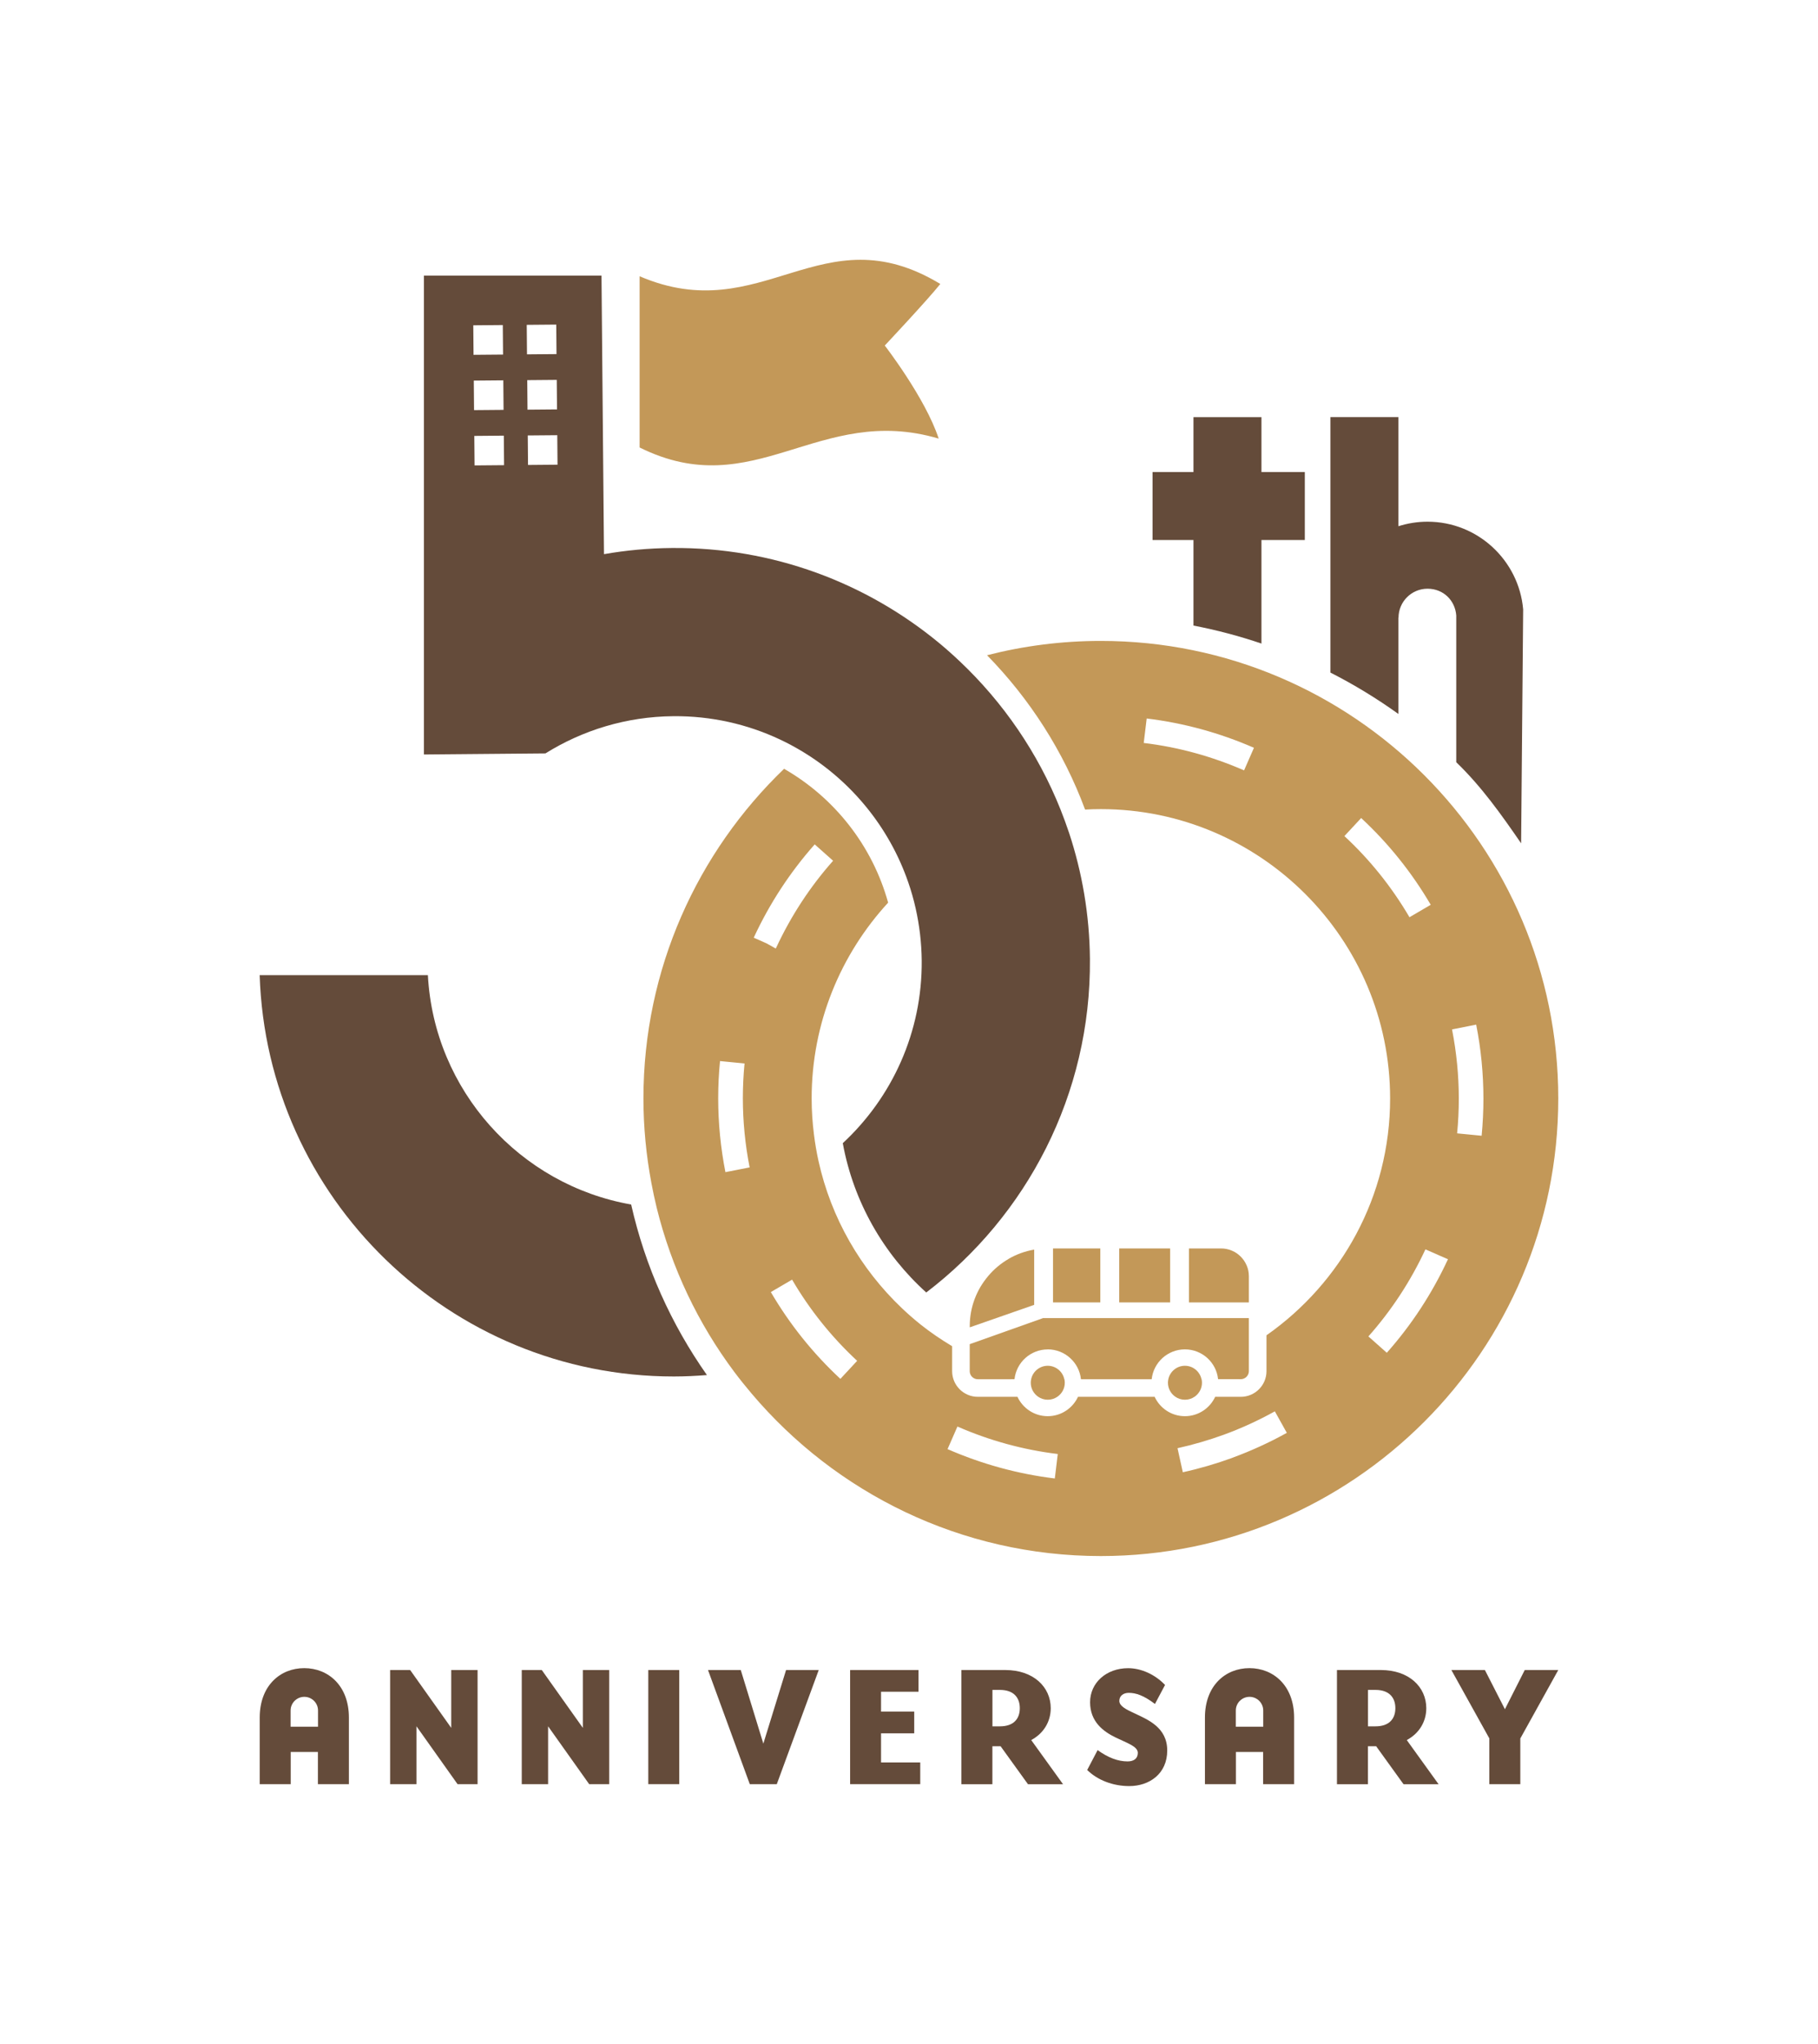
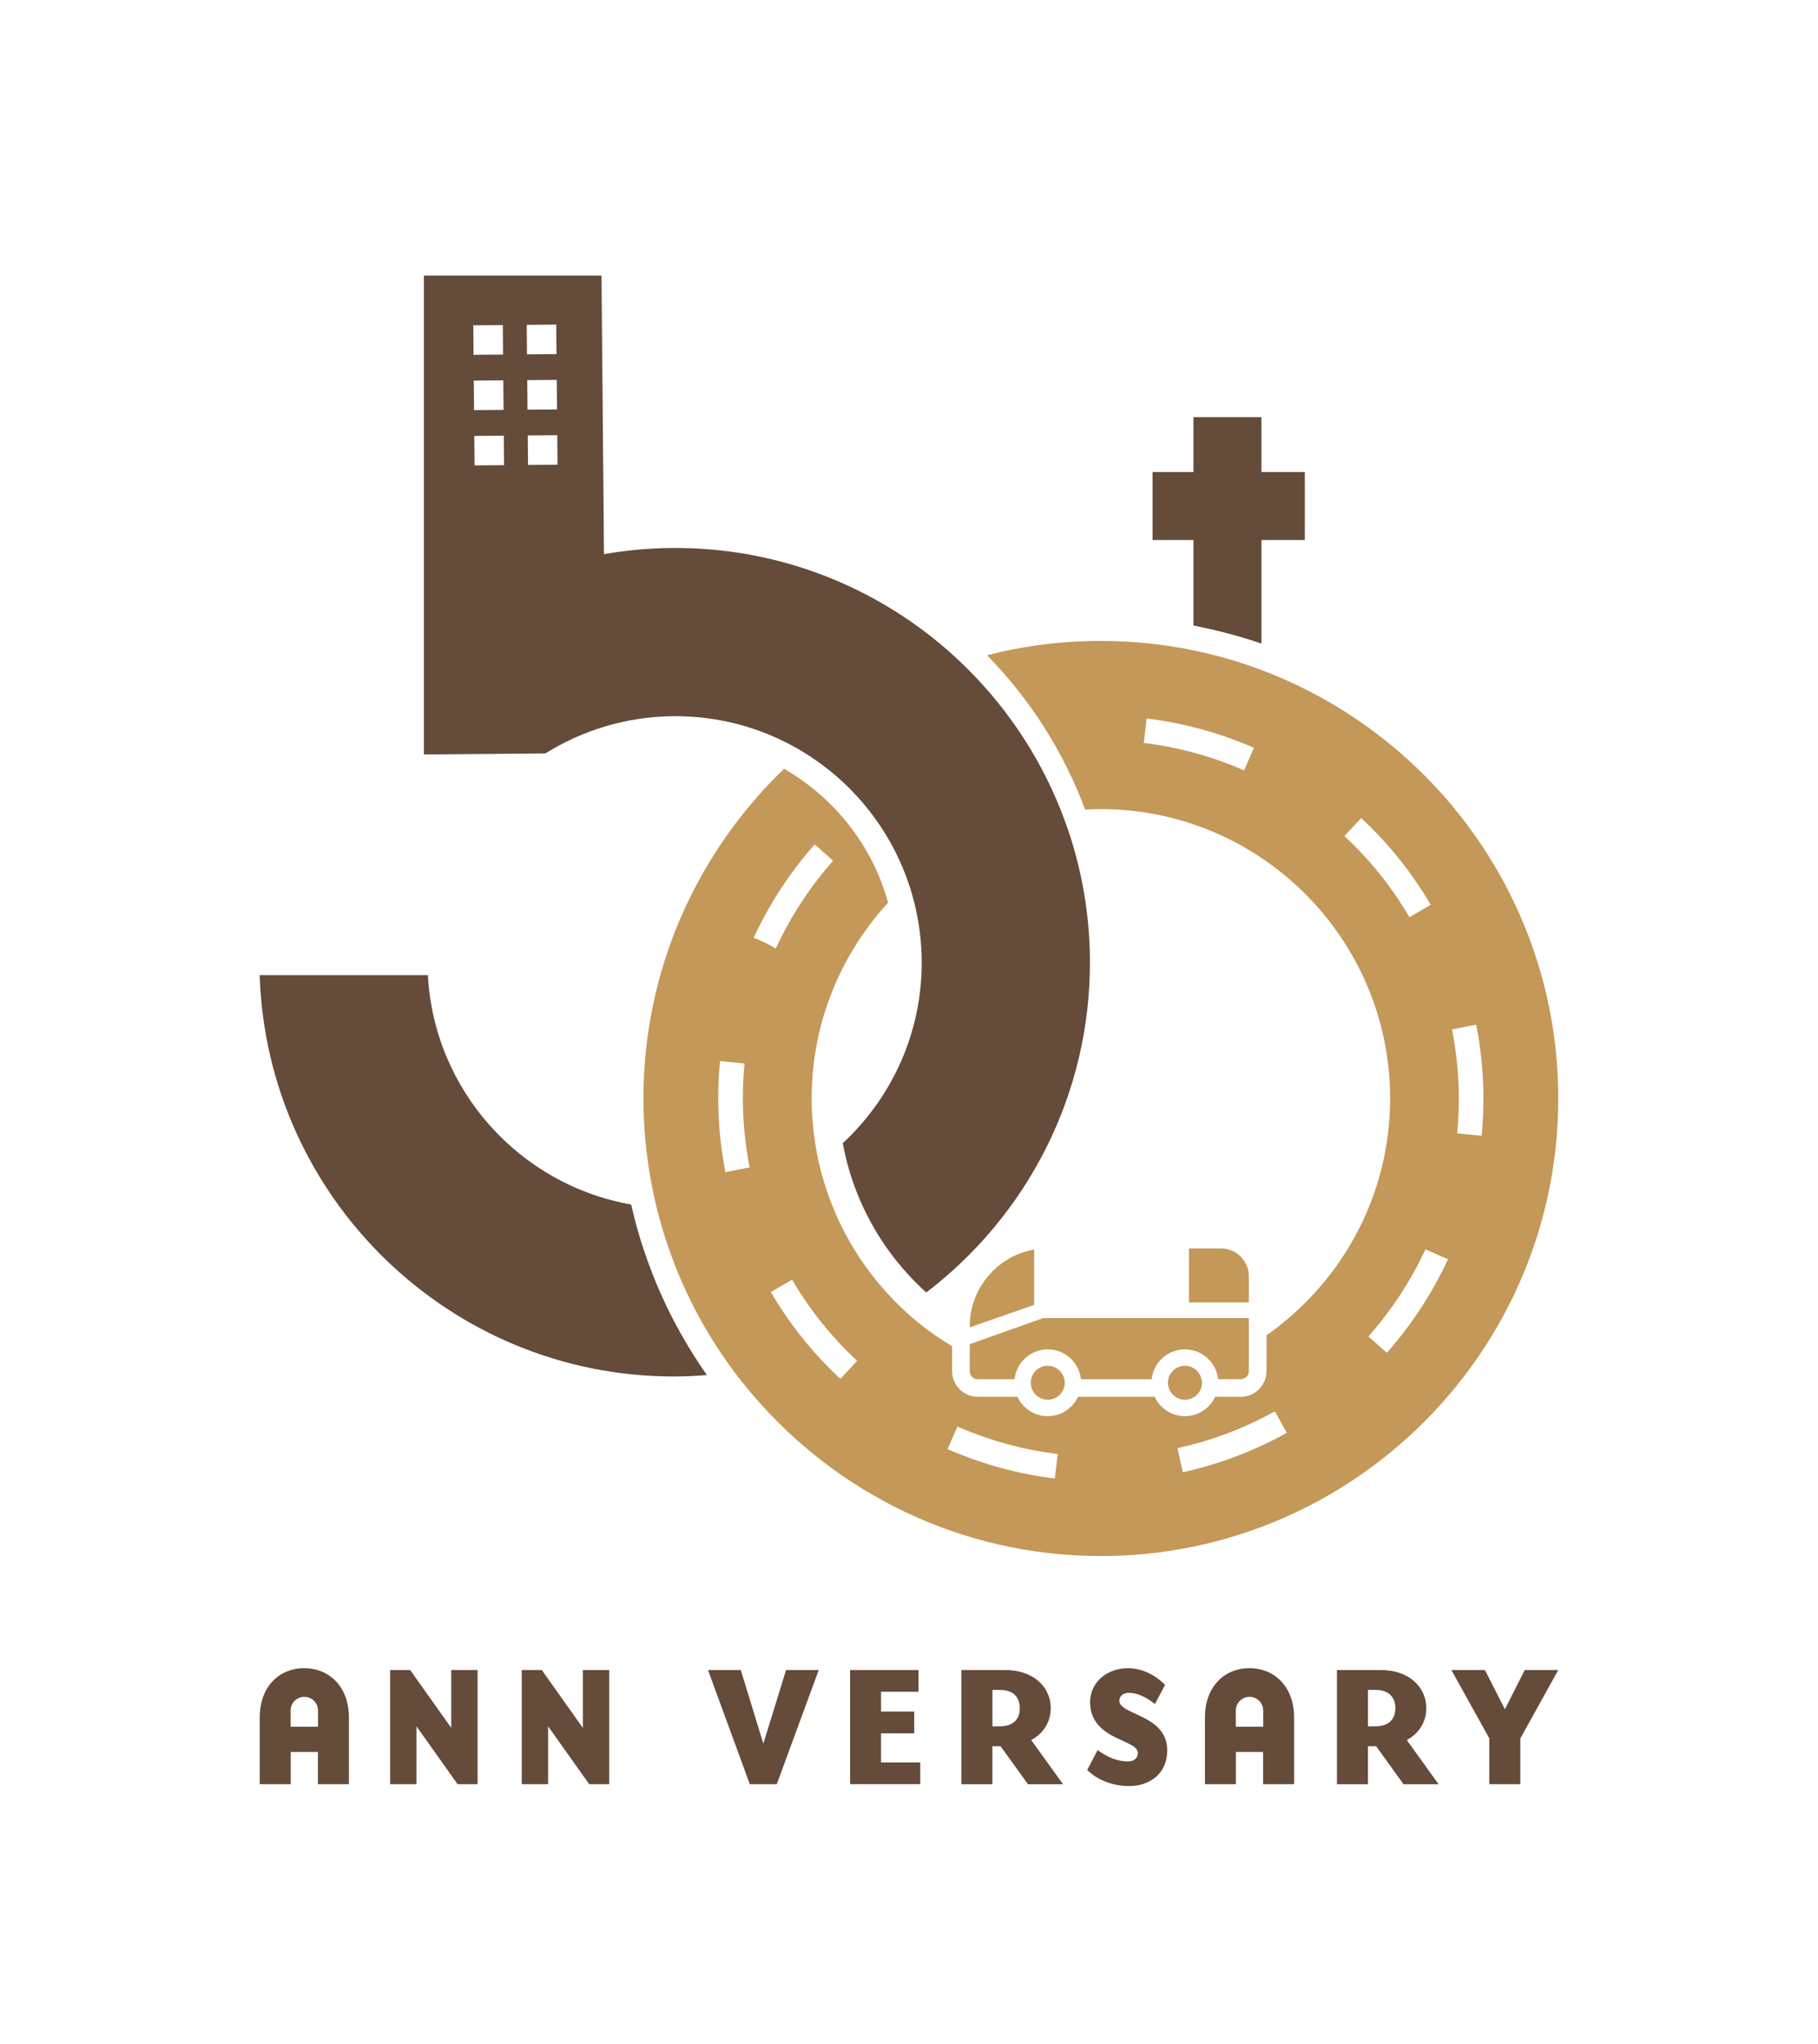
<svg xmlns="http://www.w3.org/2000/svg" id="a" data-name="レイヤー 1" viewBox="0 0 356.77 401">
  <g>
    <g>
      <g>
        <path d="m76.56,327.64h3.93l8.06,11.35v-11.35h5.17v22.39h-3.93l-8.06-11.35v11.35h-5.17v-22.39Z" style="fill: #644b3a; stroke-width: 0px;" />
        <path d="m102.39,327.64h3.93l8.06,11.35v-11.35h5.17v22.39h-3.93l-8.06-11.35v11.35h-5.17v-22.39Z" style="fill: #644b3a; stroke-width: 0px;" />
-         <path d="m127.22,327.64h6.08v22.39h-6.08v-22.39Z" style="fill: #644b3a; stroke-width: 0px;" />
        <path d="m138.95,327.64h6.42l4.43,14.44,4.46-14.44h6.41l-8.23,22.39h-5.3l-8.2-22.39Z" style="fill: #644b3a; stroke-width: 0px;" />
        <path d="m166.82,327.64h13.43v4.26h-7.35v3.9h6.51v4.26h-6.51v5.71h7.69v4.26h-13.76v-22.39Z" style="fill: #644b3a; stroke-width: 0px;" />
        <path d="m188.68,327.64h8.59c5.57,0,8.93,3.36,8.93,7.49,0,2.62-1.38,4.94-3.83,6.25l6.24,8.66h-6.88l-5.37-7.45h-1.61v7.45h-6.08v-22.39Zm7.55,11.05c2.72,0,3.9-1.51,3.9-3.56s-1.18-3.59-3.9-3.59h-1.47v7.15h1.47Z" style="fill: #644b3a; stroke-width: 0px;" />
        <path d="m213.36,347.24l2.04-3.89c2.08,1.51,4.03,2.22,5.87,2.22,1.24,0,2.02-.57,2.02-1.68,0-1.28-2.18-1.95-4.37-3.02-2.41-1.17-5-3.09-5-6.91s3.19-6.68,7.46-6.68c2.55,0,5.27,1.21,7.25,3.29l-1.98,3.73c-2.21-1.68-3.73-2.18-5.14-2.18-1.04,0-1.85.57-1.85,1.58s1.35,1.68,2.85,2.38c2.72,1.28,6.55,2.79,6.55,7.35s-3.49,6.98-7.46,6.98c-3.22,0-6.24-1.18-8.25-3.16Z" style="fill: #644b3a; stroke-width: 0px;" />
        <path d="m262.38,327.64h8.59c5.57,0,8.93,3.36,8.93,7.49,0,2.62-1.38,4.94-3.83,6.25l6.24,8.66h-6.88l-5.37-7.45h-1.61v7.45h-6.08v-22.39Zm7.55,11.05c2.72,0,3.9-1.51,3.9-3.56s-1.18-3.59-3.9-3.59h-1.47v7.15h1.47Z" style="fill: #644b3a; stroke-width: 0px;" />
        <path d="m292.28,341.07l-7.46-13.43h6.58l3.93,7.69,3.89-7.69h6.58l-7.45,13.43v8.96h-6.08v-8.96Z" style="fill: #644b3a; stroke-width: 0px;" />
      </g>
      <path d="m245.19,327.27c-4.67,0-8.73,3.39-8.73,9.7v13.06h6.08v-6.31h5.34v6.31h6.08v-13.06c0-6.31-4.1-9.7-8.76-9.7Zm2.72,11.49h-5.39v-3.18h0c0-1.48,1.21-2.68,2.69-2.68s2.69,1.2,2.69,2.68h0v3.18Z" style="fill: #644b3a; stroke-width: 0px;" />
      <path d="m59.7,327.27c-4.67,0-8.73,3.39-8.73,9.7v13.06h6.08v-6.31h5.34v6.31h6.08v-13.06c0-6.31-4.1-9.7-8.76-9.7Zm2.72,11.49h-5.39v-3.18h0c0-1.48,1.21-2.68,2.69-2.68s2.69,1.2,2.69,2.68h0v3.18Z" style="fill: #644b3a; stroke-width: 0px;" />
    </g>
-     <path d="m184.21,86.05c-23.6-6.98-36.11,12.96-58.69,1.74,0-11.2,0-22.4,0-33.59,24.14,10.35,35.66-12.62,59.01,1.51-2.6,3.25-10.9,12.08-10.9,12.08,0,0,7.98,10.31,10.58,18.26Z" style="fill: #c39858; stroke-width: 0px;" />
    <g>
      <path d="m244.65,248.27c-.14-.33-.31-.64-.5-.93-.2-.29-.42-.56-.67-.81-.25-.25-.52-.47-.81-.67-.29-.2-.6-.37-.93-.5-.33-.14-.67-.25-1.02-.32-.35-.07-.72-.11-1.1-.11h-6.29v10.59h11.75v-5.14c0-.38-.04-.74-.11-1.1-.07-.35-.18-.7-.32-1.02Z" style="fill: #c39858; stroke-width: 0px;" />
-       <rect x="206.65" y="244.93" width="9.28" height="10.59" style="fill: #c39858; stroke-width: 0px;" />
-       <rect x="219.64" y="244.93" width="9.99" height="10.59" style="fill: #c39858; stroke-width: 0px;" />
      <path d="m197.92,246.99c-.76.44-1.48.95-2.15,1.51-.67.56-1.29,1.18-1.85,1.85-.56.67-1.07,1.38-1.52,2.13-.44.75-.82,1.55-1.13,2.37-.31.83-.55,1.68-.71,2.56s-.25,1.78-.25,2.7v.3l12.64-4.41v-10.84c-.9.15-1.78.39-2.62.69-.84.31-1.64.68-2.41,1.13Z" style="fill: #c39858; stroke-width: 0px;" />
    </g>
    <path d="m234.21,122.73c4.56.88,9.01,2.06,13.34,3.53v-20.31h8.51v-13.34h-8.51v-10.77h-13.34v10.77h-8.03v13.34h8.03v16.78Z" style="fill: #644b3a; stroke-width: 0px;" />
-     <path d="m298.91,119.56c-.84-9.63-8.93-17.21-18.77-17.21-1.99,0-3.91.32-5.72.89v-21.41h-13.34v50.12c4.66,2.37,9.12,5.09,13.34,8.12v-18.88h.03c0-3.14,2.55-5.69,5.69-5.69s5.42,2.32,5.64,5.25v28.79c4.95,4.77,8.82,10.23,12.73,15.91l.4-45.9Z" style="fill: #644b3a; stroke-width: 0px;" />
    <path d="m83.98,191.31h-33.02c1.38,43.65,37.29,78.74,81.27,78.74,2.19,0,4.35-.11,6.5-.28-6.99-9.93-12.11-21.25-14.87-33.46-21.84-3.83-38.68-22.37-39.89-44.99Z" style="fill: #644b3a; stroke-width: 0px;" />
    <path d="m209.77,163.32c-.51-1.53-1.07-3.04-1.66-4.53-4.44-11.11-11.25-21.01-19.8-29.08-1.31-1.24-2.65-2.43-4.04-3.58-14.25-11.77-32.55-18.79-52.44-18.62-4.53.04-8.97.45-13.3,1.21l-.49-54.65h-34.85v93.95l23.85-.21c7.29-4.55,15.88-7.22,25.08-7.3,7.46-.07,14.55,1.57,20.9,4.55,1.52.71,3,1.51,4.43,2.37,9.61,5.8,17.05,14.86,20.78,25.65.58,1.67,1.07,3.38,1.46,5.13.74,3.29,1.15,6.7,1.19,10.2.13,14.14-5.86,26.93-15.49,35.87,2.11,11.54,8.02,21.75,16.38,29.29,19.7-15.02,32.35-38.82,32.12-65.45-.08-8.66-1.53-17-4.12-24.81ZM92.88,63.82l5.79-.05.05,5.79-5.79.05-.05-5.79Zm.1,10.85l5.79-.05.05,5.79-5.79.05-.05-5.79Zm.15,16.64l-.05-5.79,5.79-.05.05,5.79-5.79.05Zm10.24-27.58l5.79-.05.05,5.79-5.79.05-.05-5.79Zm.1,10.85l5.79-.05.05,5.79-5.79.05-.05-5.79Zm.15,16.64l-.05-5.79,5.79-.05.05,5.79-5.79.05Z" style="fill: #644b3a; stroke-width: 0px;" />
    <g>
      <path d="m205.61,264.73c3.38,0,6.17,2.57,6.52,5.86h13.88c.35-3.29,3.14-5.86,6.52-5.86s6.16,2.56,6.51,5.84h.36,0s4.1.01,4.1.01c.87,0,1.58-.71,1.58-1.58v-10.4h-40.4l-14.38,5.11v5.3c0,.87.71,1.58,1.58,1.58h6.38s.83-.01.83-.01c.36-3.28,3.14-5.84,6.52-5.84Z" style="fill: #c39858; stroke-width: 0px;" />
      <path d="m208.86,270.57c-.33-1.5-1.66-2.62-3.25-2.62s-2.93,1.13-3.25,2.62c-.05.23-.08.47-.08.71,0,1.14.58,2.15,1.46,2.75.53.37,1.18.58,1.88.58s1.34-.21,1.88-.58c.88-.6,1.46-1.61,1.46-2.75,0-.25-.03-.48-.08-.71Z" style="fill: #c39858; stroke-width: 0px;" />
      <path d="m235.78,270.57c-.33-1.5-1.66-2.62-3.25-2.62s-2.93,1.13-3.25,2.62c-.05.23-.08.47-.08.71,0,1.14.58,2.15,1.46,2.75.53.37,1.18.58,1.88.58s1.34-.21,1.88-.58c.88-.6,1.46-1.61,1.46-2.75,0-.25-.03-.48-.08-.71Z" style="fill: #c39858; stroke-width: 0px;" />
    </g>
    <path d="m216.03,125.74c-7.71,0-15.19.98-22.33,2.81,8.38,8.56,15,18.85,19.24,30.28,1.02-.06,2.05-.09,3.09-.09,31.3,0,56.77,25.46,56.77,56.77,0,19.21-9.61,36.19-24.26,46.46v7.03c0,2.78-2.26,5.04-5.04,5.04h-2.98s-2.05,0-2.05,0c-1.04,2.24-3.31,3.8-5.94,3.8s-4.9-1.56-5.94-3.8h-15.04c-1.04,2.24-3.31,3.8-5.94,3.8s-4.9-1.56-5.94-3.8h-3.07s-4.71,0-4.71,0c-2.78,0-5.04-2.26-5.04-5.04v-4.89c-2.16-1.3-4.26-2.71-6.22-4.28-1.27-1.02-2.5-2.09-3.68-3.22-8.04-7.65-13.84-17.61-16.32-28.82-.38-1.72-.68-3.47-.9-5.25-.29-2.31-.45-4.65-.45-7.04,0-14.8,5.7-28.29,15.01-38.41-3.1-11.2-10.55-20.6-20.42-26.26-16.99,16.34-27.6,39.28-27.6,64.67,0,5.67.55,11.21,1.56,16.59.3,1.62.65,3.22,1.03,4.81,2.91,11.84,8.15,22.78,15.25,32.27,1.08,1.44,2.21,2.84,3.37,4.21,16.48,19.49,41.09,31.9,68.55,31.9,49.5,0,89.77-40.27,89.77-89.77s-40.27-89.77-89.77-89.77Zm28.11,25.4c-6.3-2.75-12.92-4.57-19.69-5.38l.58-4.8c7.24.88,14.32,2.81,21.05,5.75l-1.94,4.43Zm-101.78,78.83c-.94-4.77-1.42-9.66-1.42-14.51,0-2.43.12-4.88.36-7.29l4.81.47c-.22,2.25-.33,4.55-.33,6.82,0,4.54.45,9.11,1.33,13.57l-4.74.93Zm5.56-46.02l.03-.06h0c3.09-6.66,7.11-12.79,11.93-18.23l3.61,3.21c-4.52,5.09-8.27,10.83-11.17,17.06l-.08.16-1.81-1.01-2.52-1.12Zm17,86.57c-5.35-4.97-9.95-10.7-13.65-17.03l4.17-2.44c3.46,5.92,7.76,11.28,12.77,15.93l-3.29,3.54Zm42.08,19.54c-7.24-.88-14.32-2.82-21.05-5.76l1.94-4.43c6.3,2.76,12.92,4.57,19.69,5.39l-.58,4.8Zm34.81-4.04c-3.15,1.15-6.41,2.1-9.69,2.82l-1.04-4.72c3.07-.68,6.12-1.57,9.07-2.64,3.45-1.26,6.83-2.81,10.03-4.59l2.35,4.22c-3.43,1.9-7.03,3.55-10.72,4.9Zm22.02-121.99l3.29-3.54c5.36,4.97,9.95,10.7,13.65,17.02l-4.17,2.44c-3.47-5.92-7.76-11.28-12.77-15.92Zm20.27,83.13c-3.09,6.65-7.11,12.79-11.95,18.24l-3.61-3.21c4.52-5.09,8.29-10.84,11.19-17.08l4.42,1.94-.05.11Zm1.85-24.81c.22-2.24.33-4.53.33-6.79,0-4.55-.45-9.13-1.33-13.6l4.74-.94c.95,4.78,1.42,9.67,1.42,14.54,0,2.42-.12,4.86-.35,7.26l-4.81-.47Z" style="fill: #c39858; stroke-width: 0px;" />
  </g>
  <rect x="-22.11" y="22.11" width="401" height="356.77" transform="translate(378.89 22.11) rotate(90)" style="fill: none; stroke-width: 0px;" />
</svg>